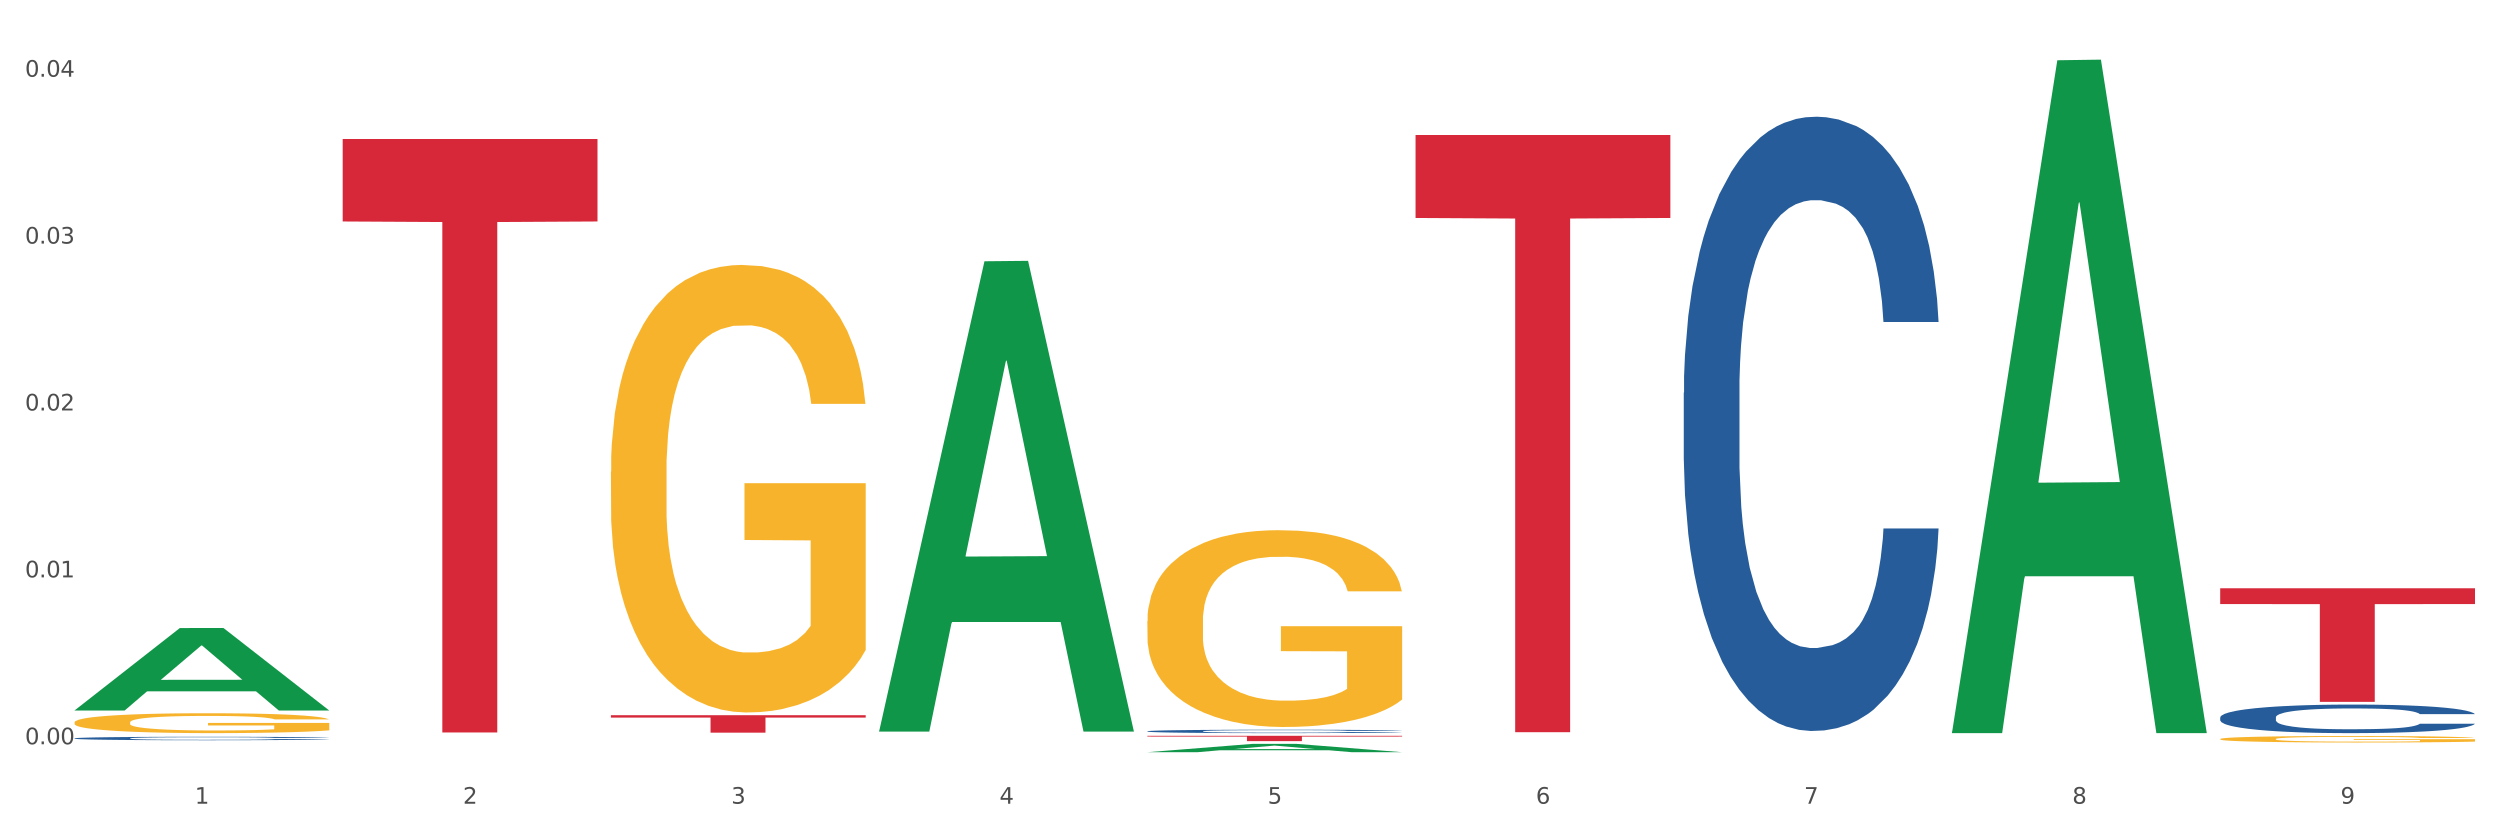
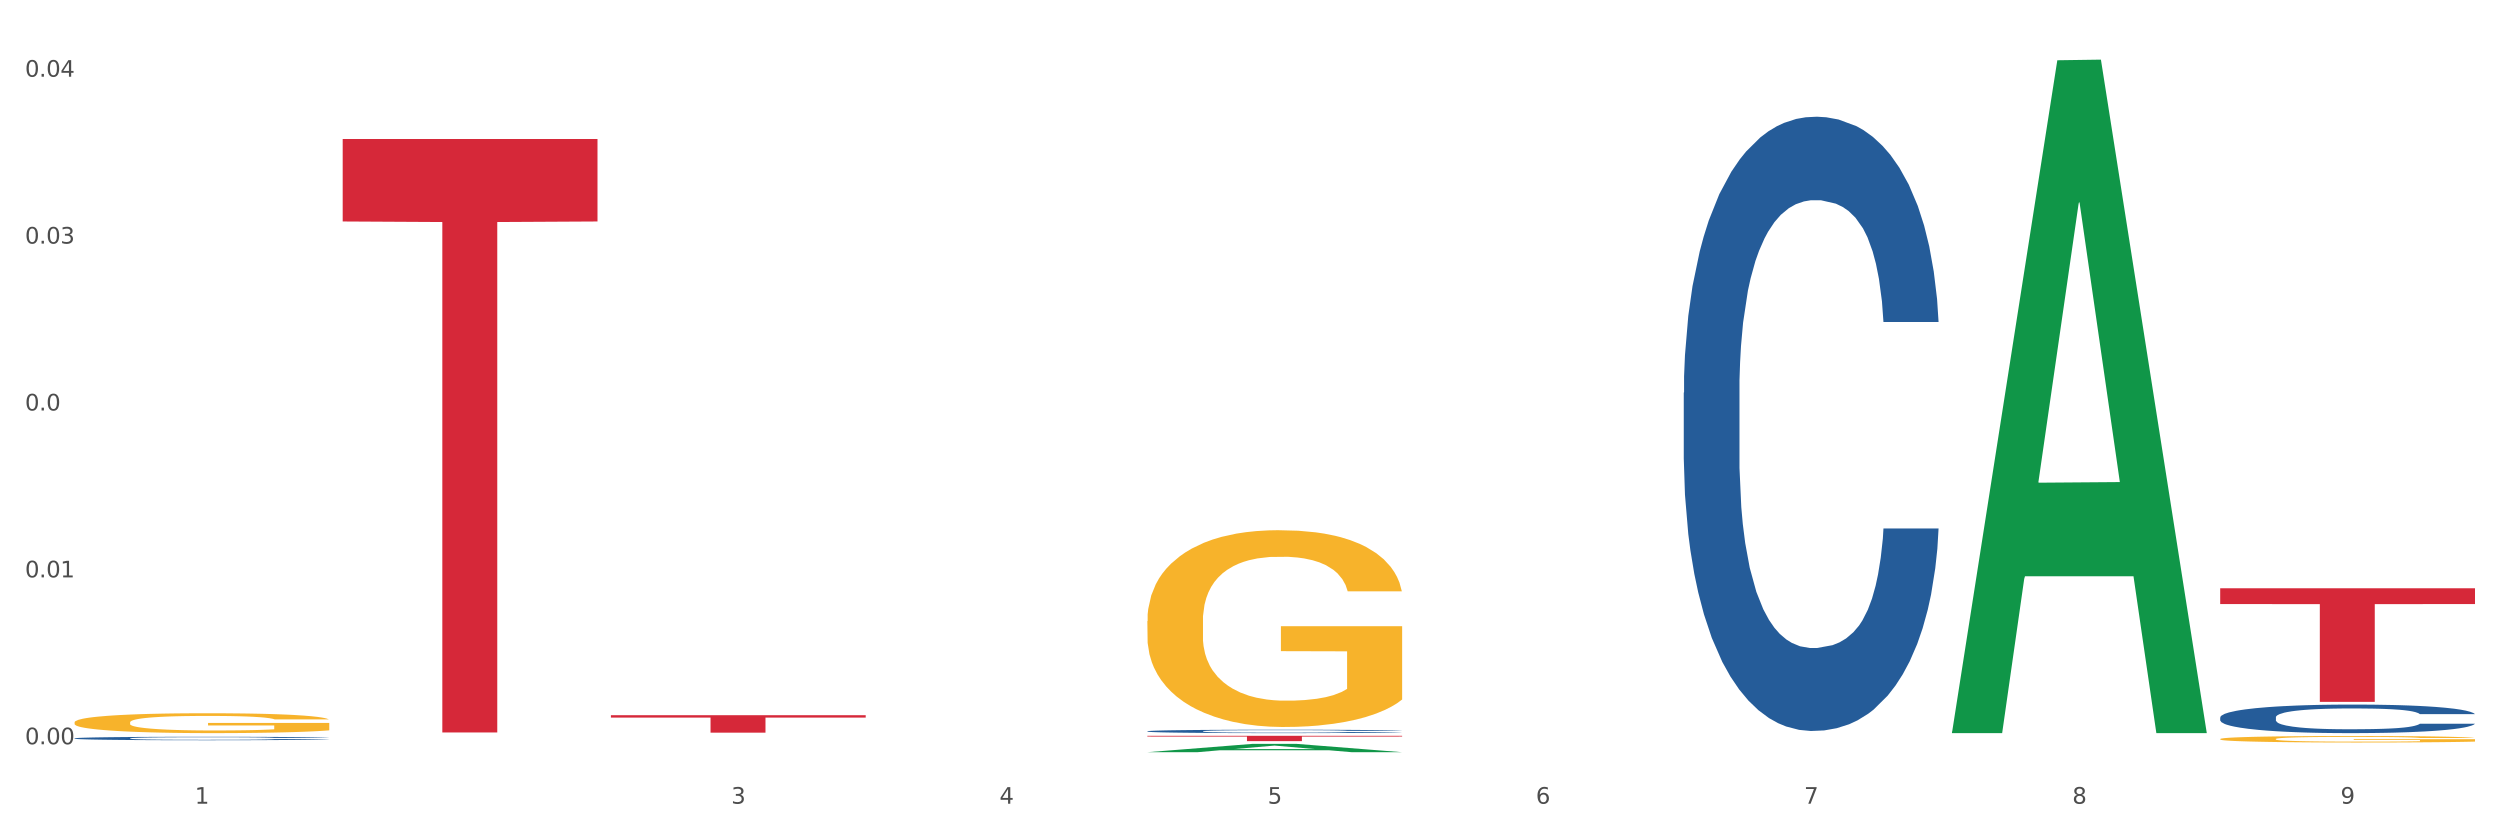
<svg xmlns="http://www.w3.org/2000/svg" xmlns:xlink="http://www.w3.org/1999/xlink" width="1080pt" height="360pt" viewBox="0 0 1080 360" version="1.1">
  <rect x="0" y="0" width="1080" height="360" fill="#333333" stroke="none" />
  <defs>
    <style type="text/css">*{stroke-linejoin: round; stroke-linecap: butt}</style>
  </defs>
  <g id="figure_1">
    <g id="patch_1">
      <path d="M 0 360  L 1080 360  L 1080 0  L 0 0  z " style="fill: #ffffff; stroke: #ffffff; stroke-linejoin: miter" />
    </g>
    <g id="axes_1">
      <g id="matplotlib.axis_1">
        <g id="xtick_1">
          <g id="text_1">
            <g style="fill: #4d4d4d" transform="translate(84.159 347.204) scale(0.096 -0.096)">
              <defs>
                <path id="DejaVuSans-31" d="M 794 531  L 1825 531  L 1825 4091  L 703 3866  L 703 4441  L 1819 4666  L 2450 4666  L 2450 531  L 3481 531  L 3481 0  L 794 0  L 794 531  z " transform="scale(0.016)" />
              </defs>
              <use xlink:href="#DejaVuSans-31" />
            </g>
          </g>
        </g>
        <g id="xtick_2">
          <g id="text_2">
            <g style="fill: #4d4d4d" transform="translate(200.027 347.204) scale(0.096 -0.096)">
              <defs>
-                 <path id="DejaVuSans-32" d="M 1228 531  L 3431 531  L 3431 0  L 469 0  L 469 531  Q 828 903 1448 1529  Q 2069 2156 2228 2338  Q 2531 2678 2651 2914  Q 2772 3150 2772 3378  Q 2772 3750 2511 3984  Q 2250 4219 1831 4219  Q 1534 4219 1204 4116  Q 875 4013 500 3803  L 500 4441  Q 881 4594 1212 4672  Q 1544 4750 1819 4750  Q 2544 4750 2975 4387  Q 3406 4025 3406 3419  Q 3406 3131 3298 2873  Q 3191 2616 2906 2266  Q 2828 2175 2409 1742  Q 1991 1309 1228 531  z " transform="scale(0.016)" />
-               </defs>
+                 </defs>
              <use xlink:href="#DejaVuSans-32" />
            </g>
          </g>
        </g>
        <g id="xtick_3">
          <g id="text_3">
            <g style="fill: #4d4d4d" transform="translate(315.896 347.204) scale(0.096 -0.096)">
              <defs>
                <path id="DejaVuSans-33" d="M 2597 2516  Q 3050 2419 3304 2112  Q 3559 1806 3559 1356  Q 3559 666 3084 287  Q 2609 -91 1734 -91  Q 1441 -91 1130 -33  Q 819 25 488 141  L 488 750  Q 750 597 1062 519  Q 1375 441 1716 441  Q 2309 441 2620 675  Q 2931 909 2931 1356  Q 2931 1769 2642 2001  Q 2353 2234 1838 2234  L 1294 2234  L 1294 2753  L 1863 2753  Q 2328 2753 2575 2939  Q 2822 3125 2822 3475  Q 2822 3834 2567 4026  Q 2313 4219 1838 4219  Q 1578 4219 1281 4162  Q 984 4106 628 3988  L 628 4550  Q 988 4650 1302 4700  Q 1616 4750 1894 4750  Q 2613 4750 3031 4423  Q 3450 4097 3450 3541  Q 3450 3153 3228 2886  Q 3006 2619 2597 2516  z " transform="scale(0.016)" />
              </defs>
              <use xlink:href="#DejaVuSans-33" />
            </g>
          </g>
        </g>
        <g id="xtick_4">
          <g id="text_4">
            <g style="fill: #4d4d4d" transform="translate(431.765 347.204) scale(0.096 -0.096)">
              <defs>
                <path id="DejaVuSans-34" d="M 2419 4116  L 825 1625  L 2419 1625  L 2419 4116  z M 2253 4666  L 3047 4666  L 3047 1625  L 3713 1625  L 3713 1100  L 3047 1100  L 3047 0  L 2419 0  L 2419 1100  L 313 1100  L 313 1709  L 2253 4666  z " transform="scale(0.016)" />
              </defs>
              <use xlink:href="#DejaVuSans-34" />
            </g>
          </g>
        </g>
        <g id="xtick_5">
          <g id="text_5">
            <g style="fill: #4d4d4d" transform="translate(547.634 347.204) scale(0.096 -0.096)">
              <defs>
                <path id="DejaVuSans-35" d="M 691 4666  L 3169 4666  L 3169 4134  L 1269 4134  L 1269 2991  Q 1406 3038 1543 3061  Q 1681 3084 1819 3084  Q 2600 3084 3056 2656  Q 3513 2228 3513 1497  Q 3513 744 3044 326  Q 2575 -91 1722 -91  Q 1428 -91 1123 -41  Q 819 9 494 109  L 494 744  Q 775 591 1075 516  Q 1375 441 1709 441  Q 2250 441 2565 725  Q 2881 1009 2881 1497  Q 2881 1984 2565 2268  Q 2250 2553 1709 2553  Q 1456 2553 1204 2497  Q 953 2441 691 2322  L 691 4666  z " transform="scale(0.016)" />
              </defs>
              <use xlink:href="#DejaVuSans-35" />
            </g>
          </g>
        </g>
        <g id="xtick_6">
          <g id="text_6">
            <g style="fill: #4d4d4d" transform="translate(663.502 347.204) scale(0.096 -0.096)">
              <defs>
                <path id="DejaVuSans-36" d="M 2113 2584  Q 1688 2584 1439 2293  Q 1191 2003 1191 1497  Q 1191 994 1439 701  Q 1688 409 2113 409  Q 2538 409 2786 701  Q 3034 994 3034 1497  Q 3034 2003 2786 2293  Q 2538 2584 2113 2584  z M 3366 4563  L 3366 3988  Q 3128 4100 2886 4159  Q 2644 4219 2406 4219  Q 1781 4219 1451 3797  Q 1122 3375 1075 2522  Q 1259 2794 1537 2939  Q 1816 3084 2150 3084  Q 2853 3084 3261 2657  Q 3669 2231 3669 1497  Q 3669 778 3244 343  Q 2819 -91 2113 -91  Q 1303 -91 875 529  Q 447 1150 447 2328  Q 447 3434 972 4092  Q 1497 4750 2381 4750  Q 2619 4750 2861 4703  Q 3103 4656 3366 4563  z " transform="scale(0.016)" />
              </defs>
              <use xlink:href="#DejaVuSans-36" />
            </g>
          </g>
        </g>
        <g id="xtick_7">
          <g id="text_7">
            <g style="fill: #4d4d4d" transform="translate(779.371 347.204) scale(0.096 -0.096)">
              <defs>
                <path id="DejaVuSans-37" d="M 525 4666  L 3525 4666  L 3525 4397  L 1831 0  L 1172 0  L 2766 4134  L 525 4134  L 525 4666  z " transform="scale(0.016)" />
              </defs>
              <use xlink:href="#DejaVuSans-37" />
            </g>
          </g>
        </g>
        <g id="xtick_8">
          <g id="text_8">
            <g style="fill: #4d4d4d" transform="translate(895.24 347.204) scale(0.096 -0.096)">
              <defs>
                <path id="DejaVuSans-38" d="M 2034 2216  Q 1584 2216 1326 1975  Q 1069 1734 1069 1313  Q 1069 891 1326 650  Q 1584 409 2034 409  Q 2484 409 2743 651  Q 3003 894 3003 1313  Q 3003 1734 2745 1975  Q 2488 2216 2034 2216  z M 1403 2484  Q 997 2584 770 2862  Q 544 3141 544 3541  Q 544 4100 942 4425  Q 1341 4750 2034 4750  Q 2731 4750 3128 4425  Q 3525 4100 3525 3541  Q 3525 3141 3298 2862  Q 3072 2584 2669 2484  Q 3125 2378 3379 2068  Q 3634 1759 3634 1313  Q 3634 634 3220 271  Q 2806 -91 2034 -91  Q 1263 -91 848 271  Q 434 634 434 1313  Q 434 1759 690 2068  Q 947 2378 1403 2484  z M 1172 3481  Q 1172 3119 1398 2916  Q 1625 2713 2034 2713  Q 2441 2713 2670 2916  Q 2900 3119 2900 3481  Q 2900 3844 2670 4047  Q 2441 4250 2034 4250  Q 1625 4250 1398 4047  Q 1172 3844 1172 3481  z " transform="scale(0.016)" />
              </defs>
              <use xlink:href="#DejaVuSans-38" />
            </g>
          </g>
        </g>
        <g id="xtick_9">
          <g id="text_9">
            <g style="fill: #4d4d4d" transform="translate(1011.108 347.204) scale(0.096 -0.096)">
              <defs>
                <path id="DejaVuSans-39" d="M 703 97  L 703 672  Q 941 559 1184 500  Q 1428 441 1663 441  Q 2288 441 2617 861  Q 2947 1281 2994 2138  Q 2813 1869 2534 1725  Q 2256 1581 1919 1581  Q 1219 1581 811 2004  Q 403 2428 403 3163  Q 403 3881 828 4315  Q 1253 4750 1959 4750  Q 2769 4750 3195 4129  Q 3622 3509 3622 2328  Q 3622 1225 3098 567  Q 2575 -91 1691 -91  Q 1453 -91 1209 -44  Q 966 3 703 97  z M 1959 2075  Q 2384 2075 2632 2365  Q 2881 2656 2881 3163  Q 2881 3666 2632 3958  Q 2384 4250 1959 4250  Q 1534 4250 1286 3958  Q 1038 3666 1038 3163  Q 1038 2656 1286 2365  Q 1534 2075 1959 2075  z " transform="scale(0.016)" />
              </defs>
              <use xlink:href="#DejaVuSans-39" />
            </g>
          </g>
        </g>
        <g id="xtick_10" />
        <g id="xtick_11" />
        <g id="xtick_12" />
        <g id="xtick_13" />
        <g id="xtick_14" />
        <g id="xtick_15" />
        <g id="xtick_16" />
        <g id="xtick_17" />
      </g>
      <g id="matplotlib.axis_2">
        <g id="ytick_1">
          <g id="text_10">
            <g style="fill: #4d4d4d" transform="translate(10.8 321.526) scale(0.096 -0.096)">
              <defs>
                <path id="DejaVuSans-30" d="M 2034 4250  Q 1547 4250 1301 3770  Q 1056 3291 1056 2328  Q 1056 1369 1301 889  Q 1547 409 2034 409  Q 2525 409 2770 889  Q 3016 1369 3016 2328  Q 3016 3291 2770 3770  Q 2525 4250 2034 4250  z M 2034 4750  Q 2819 4750 3233 4129  Q 3647 3509 3647 2328  Q 3647 1150 3233 529  Q 2819 -91 2034 -91  Q 1250 -91 836 529  Q 422 1150 422 2328  Q 422 3509 836 4129  Q 1250 4750 2034 4750  z " transform="scale(0.016)" />
                <path id="DejaVuSans-2e" d="M 684 794  L 1344 794  L 1344 0  L 684 0  L 684 794  z " transform="scale(0.016)" />
              </defs>
              <use xlink:href="#DejaVuSans-30" />
              <use xlink:href="#DejaVuSans-2e" transform="translate(63.623 0)" />
              <use xlink:href="#DejaVuSans-30" transform="translate(95.41 0)" />
              <use xlink:href="#DejaVuSans-30" transform="translate(159.033 0)" />
            </g>
          </g>
        </g>
        <g id="ytick_2">
          <g id="text_11">
            <g style="fill: #4d4d4d" transform="translate(10.8 249.43) scale(0.096 -0.096)">
              <use xlink:href="#DejaVuSans-30" />
              <use xlink:href="#DejaVuSans-2e" transform="translate(63.623 0)" />
              <use xlink:href="#DejaVuSans-30" transform="translate(95.41 0)" />
              <use xlink:href="#DejaVuSans-31" transform="translate(159.033 0)" />
            </g>
          </g>
        </g>
        <g id="ytick_3">
          <g id="text_12">
            <g style="fill: #4d4d4d" transform="translate(10.8 177.334) scale(0.096 -0.096)">
              <use xlink:href="#DejaVuSans-30" />
              <use xlink:href="#DejaVuSans-2e" transform="translate(63.623 0)" />
              <use xlink:href="#DejaVuSans-30" transform="translate(95.41 0)" />
              <use xlink:href="#DejaVuSans-32" transform="translate(159.033 0)" />
            </g>
          </g>
        </g>
        <g id="ytick_4">
          <g id="text_13">
            <g style="fill: #4d4d4d" transform="translate(10.8 105.239) scale(0.096 -0.096)">
              <use xlink:href="#DejaVuSans-30" />
              <use xlink:href="#DejaVuSans-2e" transform="translate(63.623 0)" />
              <use xlink:href="#DejaVuSans-30" transform="translate(95.41 0)" />
              <use xlink:href="#DejaVuSans-33" transform="translate(159.033 0)" />
            </g>
          </g>
        </g>
        <g id="ytick_5">
          <g id="text_14">
            <g style="fill: #4d4d4d" transform="translate(10.8 33.143) scale(0.096 -0.096)">
              <use xlink:href="#DejaVuSans-30" />
              <use xlink:href="#DejaVuSans-2e" transform="translate(63.623 0)" />
              <use xlink:href="#DejaVuSans-30" transform="translate(95.41 0)" />
              <use xlink:href="#DejaVuSans-34" transform="translate(159.033 0)" />
            </g>
          </g>
        </g>
        <g id="ytick_6" />
        <g id="ytick_7" />
        <g id="ytick_8" />
        <g id="ytick_9" />
      </g>
      <g id="PolyCollection_1">
-         <path d="M 32.175 306.886  L 32.288 306.852  L 77.68 271.318  L 96.518 271.285  L 142.25 306.953  L 120.462 306.953  L 110.589 298.647  L 63.722 298.647  L 63.382 298.781  L 53.85 306.953  L 32.175 306.953  L 32.175 306.886  L 69.623 293.69  L 104.689 293.657  L 87.326 278.887  L 87.099 278.82  L 86.872 278.921  L 69.51 293.657  L 69.623 293.69  L 32.175 306.886  z " clip-path="url(#p1837e6e1f3)" style="fill: #109648" />
-         <path d="M 263.912 203.791  L 264.042 203.615  L 264.042 197.258  L 264.302 191.784  L 265.602 178.541  L 267.551 167.594  L 268.981 161.767  L 270.41 156.999  L 272.1 152.232  L 274.179 147.288  L 277.948 140.048  L 280.287 136.34  L 283.146 132.456  L 288.345 126.805  L 292.114 123.627  L 296.012 120.979  L 302.38 117.8  L 306.539 116.388  L 310.958 115.328  L 316.286 114.622  L 320.315 114.445  L 329.152 114.975  L 336.689 116.564  L 340.328 117.8  L 345.007 119.919  L 347.476 121.332  L 351.505 124.157  L 355.663 127.865  L 358.523 131.043  L 362.811 137.047  L 366.06 143.05  L 369.049 150.466  L 370.609 155.587  L 371.778 160.354  L 372.818 165.828  L 373.858 174.48  L 350.465 174.48  L 349.555 168.3  L 348.126 162.473  L 346.047 156.823  L 344.227 153.291  L 341.108 148.877  L 338.249 146.052  L 335.26 143.933  L 331.621 142.167  L 328.762 141.284  L 324.733 140.578  L 316.806 140.755  L 311.477 142.167  L 307.839 143.933  L 305.499 145.522  L 303.42 147.288  L 301.081 149.76  L 298.352 153.468  L 296.402 156.823  L 294.453 161.061  L 292.893 165.298  L 291.464 170.242  L 290.294 175.54  L 289.384 181.013  L 288.605 187.723  L 287.955 198.847  L 287.955 223.038  L 288.215 228.511  L 288.865 235.751  L 289.644 241.225  L 290.944 247.758  L 292.114 252.172  L 294.323 258.529  L 296.792 263.826  L 298.741 267.181  L 300.691 270.006  L 304.07 273.89  L 307.839 277.069  L 311.088 279.011  L 315.506 280.777  L 318.495 281.483  L 321.094 281.836  L 327.462 281.836  L 332.011 281.307  L 337.079 280.071  L 340.978 278.481  L 344.227 276.539  L 347.866 273.361  L 350.205 270.359  L 350.205 233.455  L 321.614 233.279  L 321.614 208.735  L 373.988 208.735  L 373.988 280.777  L 371.778 284.485  L 369.309 287.84  L 366.71 290.841  L 362.811 294.549  L 358.133 298.081  L 353.974 300.553  L 349.555 302.672  L 344.357 304.614  L 337.599 306.38  L 333.44 307.086  L 328.242 307.616  L 322.134 307.792  L 316.806 307.439  L 311.607 306.556  L 306.149 304.967  L 300.821 302.672  L 296.792 300.376  L 292.763 297.551  L 288.475 293.843  L 285.096 290.312  L 282.497 287.133  L 279.637 283.072  L 276.518 277.775  L 274.179 273.008  L 272.1 268.064  L 269.891 261.707  L 268.331 256.233  L 266.772 249.347  L 265.862 244.226  L 264.822 236.281  L 264.042 225.156  L 263.912 203.791  z " clip-path="url(#p1837e6e1f3)" style="fill: #f7b32b" />
        <path d="M 495.65 268.332  L 495.78 268.254  L 495.78 265.459  L 496.04 263.052  L 497.339 257.228  L 499.289 252.415  L 500.718 249.852  L 502.148 247.756  L 503.837 245.659  L 505.917 243.485  L 509.685 240.302  L 512.025 238.672  L 514.884 236.963  L 520.082 234.479  L 523.851 233.081  L 527.75 231.916  L 534.118 230.519  L 538.276 229.898  L 542.695 229.432  L 548.023 229.121  L 552.052 229.044  L 560.889 229.277  L 568.427 229.975  L 572.066 230.519  L 576.744 231.451  L 579.214 232.072  L 583.242 233.314  L 587.401 234.945  L 590.26 236.342  L 594.549 238.982  L 597.798 241.622  L 600.787 244.883  L 602.346 247.135  L 603.516 249.231  L 604.556 251.638  L 605.595 255.443  L 582.203 255.443  L 581.293 252.725  L 579.863 250.163  L 577.784 247.678  L 575.965 246.125  L 572.846 244.184  L 569.986 242.942  L 566.997 242.01  L 563.359 241.234  L 560.499 240.846  L 556.471 240.535  L 548.543 240.613  L 543.215 241.234  L 539.576 242.01  L 537.237 242.709  L 535.157 243.485  L 532.818 244.572  L 530.089 246.203  L 528.14 247.678  L 526.19 249.542  L 524.631 251.405  L 523.201 253.579  L 522.032 255.908  L 521.122 258.315  L 520.342 261.266  L 519.692 266.158  L 519.692 276.795  L 519.952 279.202  L 520.602 282.385  L 521.382 284.792  L 522.681 287.665  L 523.851 289.606  L 526.06 292.401  L 528.529 294.731  L 530.479 296.206  L 532.428 297.448  L 535.807 299.156  L 539.576 300.554  L 542.825 301.408  L 547.244 302.184  L 550.233 302.495  L 552.832 302.65  L 559.2 302.65  L 563.748 302.417  L 568.817 301.874  L 572.716 301.175  L 575.965 300.321  L 579.603 298.923  L 581.943 297.603  L 581.943 281.376  L 553.352 281.298  L 553.352 270.506  L 605.725 270.506  L 605.725 302.184  L 603.516 303.815  L 601.047 305.29  L 598.447 306.61  L 594.549 308.241  L 589.87 309.793  L 585.711 310.88  L 581.293 311.812  L 576.094 312.666  L 569.337 313.443  L 565.178 313.753  L 559.98 313.986  L 553.871 314.064  L 548.543 313.909  L 543.345 313.52  L 537.887 312.822  L 532.558 311.812  L 528.529 310.803  L 524.501 309.561  L 520.212 307.93  L 516.833 306.377  L 514.234 304.98  L 511.375 303.194  L 508.256 300.864  L 505.917 298.768  L 503.837 296.594  L 501.628 293.799  L 500.068 291.392  L 498.509 288.364  L 497.599 286.112  L 496.56 282.618  L 495.78 277.726  L 495.65 268.332  z " clip-path="url(#p1837e6e1f3)" style="fill: #f7b32b" />
        <path d="M 959.125 319.252  L 959.255 319.249  L 959.255 319.157  L 959.515 319.078  L 960.814 318.886  L 962.764 318.727  L 964.193 318.642  L 965.623 318.573  L 967.312 318.504  L 969.391 318.432  L 973.16 318.327  L 975.5 318.273  L 978.359 318.217  L 983.557 318.135  L 987.326 318.088  L 991.225 318.05  L 997.593 318.004  L 1001.751 317.983  L 1006.17 317.968  L 1011.498 317.958  L 1015.527 317.955  L 1024.364 317.963  L 1031.902 317.986  L 1035.541 318.004  L 1040.219 318.035  L 1042.688 318.055  L 1046.717 318.096  L 1050.876 318.15  L 1053.735 318.196  L 1058.024 318.283  L 1061.273 318.37  L 1064.262 318.478  L 1065.821 318.552  L 1066.991 318.622  L 1068.03 318.701  L 1069.07 318.827  L 1045.677 318.827  L 1044.768 318.737  L 1043.338 318.652  L 1041.259 318.57  L 1039.439 318.519  L 1036.32 318.455  L 1033.461 318.414  L 1030.472 318.383  L 1026.833 318.358  L 1023.974 318.345  L 1019.946 318.335  L 1012.018 318.337  L 1006.69 318.358  L 1003.051 318.383  L 1000.712 318.406  L 998.632 318.432  L 996.293 318.468  L 993.564 318.522  L 991.614 318.57  L 989.665 318.632  L 988.106 318.693  L 986.676 318.765  L 985.506 318.842  L 984.597 318.921  L 983.817 319.019  L 983.167 319.18  L 983.167 319.531  L 983.427 319.611  L 984.077 319.716  L 984.857 319.795  L 986.156 319.89  L 987.326 319.954  L 989.535 320.046  L 992.004 320.123  L 993.954 320.172  L 995.903 320.213  L 999.282 320.269  L 1003.051 320.316  L 1006.3 320.344  L 1010.718 320.369  L 1013.708 320.38  L 1016.307 320.385  L 1022.675 320.385  L 1027.223 320.377  L 1032.292 320.359  L 1036.19 320.336  L 1039.439 320.308  L 1043.078 320.262  L 1045.418 320.218  L 1045.418 319.683  L 1016.827 319.68  L 1016.827 319.324  L 1069.2 319.324  L 1069.2 320.369  L 1066.991 320.423  L 1064.521 320.472  L 1061.922 320.515  L 1058.024 320.569  L 1053.345 320.621  L 1049.186 320.656  L 1044.768 320.687  L 1039.569 320.715  L 1032.811 320.741  L 1028.653 320.751  L 1023.454 320.759  L 1017.346 320.762  L 1012.018 320.756  L 1006.82 320.744  L 1001.361 320.721  L 996.033 320.687  L 992.004 320.654  L 987.976 320.613  L 983.687 320.559  L 980.308 320.508  L 977.709 320.462  L 974.85 320.403  L 971.731 320.326  L 969.391 320.257  L 967.312 320.185  L 965.103 320.093  L 963.543 320.013  L 961.984 319.913  L 961.074 319.839  L 960.034 319.724  L 959.255 319.562  L 959.125 319.252  z " clip-path="url(#p1837e6e1f3)" style="fill: #f7b32b" />
        <path d="M 148.044 60.052  L 258.119 60.052  L 258.119 95.678  L 214.819 95.919  L 214.819 316.412  L 191.083 316.412  L 191.083 95.919  L 148.044 95.678  L 148.044 60.293  L 148.044 60.052  z " clip-path="url(#p1837e6e1f3)" style="fill: #d62839" />
        <path d="M 263.912 308.961  L 373.988 308.961  L 373.988 310.009  L 330.688 310.016  L 330.688 316.5  L 306.951 316.5  L 306.951 310.016  L 263.912 310.009  L 263.912 308.968  L 263.912 308.961  z " clip-path="url(#p1837e6e1f3)" style="fill: #d62839" />
        <path d="M 495.65 317.878  L 605.725 317.878  L 605.725 318.197  L 562.425 318.2  L 562.425 320.175  L 538.689 320.175  L 538.689 318.2  L 495.65 318.197  L 495.65 317.88  L 495.65 317.878  z " clip-path="url(#p1837e6e1f3)" style="fill: #d62839" />
-         <path d="M 611.519 58.311  L 721.594 58.311  L 721.594 94.162  L 678.294 94.405  L 678.294 316.296  L 654.557 316.296  L 654.557 94.405  L 611.519 94.162  L 611.519 58.553  L 611.519 58.311  z " clip-path="url(#p1837e6e1f3)" style="fill: #d62839" />
        <path d="M 959.125 309.918  L 959.255 309.906  L 959.255 309.591  L 959.645 309.163  L 961.076 308.374  L 962.898 307.777  L 966.021 307.079  L 967.712 306.786  L 969.924 306.46  L 974.478 305.93  L 979.683 305.48  L 983.326 305.232  L 986.058 305.074  L 992.173 304.793  L 995.686 304.669  L 999.33 304.567  L 1002.452 304.5  L 1007.657 304.421  L 1011.82 304.387  L 1016.635 304.376  L 1020.668 304.387  L 1026.003 304.432  L 1033.809 304.567  L 1036.802 304.646  L 1040.835 304.781  L 1044.999 304.961  L 1048.382 305.142  L 1052.285 305.401  L 1056.319 305.739  L 1060.222 306.167  L 1062.955 306.561  L 1065.167 306.978  L 1067.118 307.485  L 1068.549 308.037  L 1069.2 308.498  L 1045.389 308.498  L 1044.739 308.082  L 1043.438 307.631  L 1042.137 307.327  L 1040.705 307.079  L 1038.493 306.798  L 1036.542 306.617  L 1033.289 306.403  L 1030.296 306.268  L 1027.824 306.189  L 1024.832 306.122  L 1018.456 306.054  L 1013.902 306.054  L 1011.04 306.077  L 1007.527 306.133  L 1004.534 306.212  L 1001.021 306.347  L 998.289 306.493  L 995.556 306.685  L 993.995 306.82  L 991.653 307.068  L 990.092 307.271  L 988.01 307.62  L 986.839 307.868  L 984.757 308.51  L 983.846 308.983  L 983.456 309.309  L 983.196 309.67  L 983.196 311.427  L 983.976 312.216  L 984.627 312.553  L 985.668 312.936  L 987.619 313.432  L 990.482 313.916  L 993.474 314.266  L 995.947 314.48  L 998.289 314.637  L 1000.631 314.761  L 1003.493 314.874  L 1005.835 314.941  L 1009.348 315.009  L 1013.512 315.043  L 1016.765 315.043  L 1023.4 314.986  L 1026.393 314.93  L 1029.255 314.851  L 1032.378 314.727  L 1034.85 314.592  L 1036.282 314.491  L 1038.624 314.277  L 1040.445 314.052  L 1042.006 313.792  L 1043.047 313.567  L 1044.218 313.229  L 1045.129 312.846  L 1045.389 312.644  L 1069.2 312.644  L 1068.68 313.049  L 1067.769 313.443  L 1065.947 313.973  L 1064.516 314.277  L 1062.304 314.649  L 1059.962 314.964  L 1056.709 315.313  L 1053.717 315.572  L 1050.594 315.797  L 1047.211 316  L 1041.096 316.282  L 1038.884 316.361  L 1034.2 316.496  L 1030.557 316.575  L 1025.222 316.654  L 1019.757 316.699  L 1014.032 316.71  L 1008.958 316.687  L 1003.363 316.62  L 999.85 316.552  L 995.947 316.451  L 991.393 316.293  L 987.099 316.102  L 983.065 315.876  L 979.292 315.617  L 975.779 315.324  L 971.225 314.84  L 967.842 314.367  L 965.37 313.928  L 963.679 313.556  L 961.987 313.083  L 961.076 312.756  L 959.645 311.968  L 959.125 311.236  L 959.125 309.918  z " clip-path="url(#p1837e6e1f3)" style="fill: #255c99" />
        <path d="M 727.387 169.654  L 727.517 169.411  L 727.517 162.626  L 727.908 153.416  L 729.339 136.452  L 731.161 123.607  L 734.283 108.581  L 735.975 102.28  L 738.187 95.252  L 742.741 83.862  L 747.945 74.168  L 751.588 68.836  L 754.321 65.443  L 760.436 59.384  L 763.949 56.718  L 767.592 54.537  L 770.715 53.083  L 775.919 51.387  L 780.083 50.66  L 784.897 50.417  L 788.931 50.66  L 794.265 51.629  L 802.072 54.537  L 805.065 56.234  L 809.098 59.142  L 813.262 63.02  L 816.645 66.897  L 820.548 72.471  L 824.581 79.742  L 828.485 88.951  L 831.217 97.433  L 833.429 106.4  L 835.381 117.306  L 836.812 129.181  L 837.463 139.118  L 813.652 139.118  L 813.001 130.151  L 811.7 120.457  L 810.399 113.913  L 808.968 108.581  L 806.756 102.523  L 804.804 98.645  L 801.551 94.04  L 798.559 91.132  L 796.087 89.436  L 793.094 87.982  L 786.719 86.528  L 782.165 86.528  L 779.302 87.012  L 775.789 88.224  L 772.797 89.92  L 769.284 92.829  L 766.551 95.979  L 763.819 100.099  L 762.257 103.007  L 759.915 108.339  L 758.354 112.701  L 756.272 120.214  L 755.101 125.546  L 753.019 139.36  L 752.109 149.539  L 751.718 156.567  L 751.458 164.322  L 751.458 202.129  L 752.239 219.093  L 752.889 226.364  L 753.93 234.604  L 755.882 245.267  L 758.744 255.688  L 761.737 263.201  L 764.209 267.805  L 766.551 271.198  L 768.893 273.864  L 771.756 276.288  L 774.098 277.742  L 777.611 279.196  L 781.774 279.923  L 785.027 279.923  L 791.663 278.711  L 794.656 277.499  L 797.518 275.803  L 800.641 273.137  L 803.113 270.229  L 804.544 268.048  L 806.886 263.443  L 808.708 258.596  L 810.269 253.022  L 811.31 248.175  L 812.481 240.905  L 813.392 232.665  L 813.652 228.302  L 837.463 228.302  L 836.942 237.027  L 836.031 245.509  L 834.21 256.9  L 832.779 263.443  L 830.567 271.441  L 828.225 278.227  L 824.972 285.739  L 821.979 291.313  L 818.856 296.16  L 815.474 300.523  L 809.358 306.582  L 807.146 308.278  L 802.462 311.186  L 798.819 312.883  L 793.485 314.579  L 788.02 315.548  L 782.295 315.791  L 777.22 315.306  L 771.626 313.852  L 768.113 312.398  L 764.209 310.217  L 759.655 306.824  L 755.362 302.704  L 751.328 297.857  L 747.555 292.283  L 744.042 285.982  L 739.488 275.561  L 736.105 265.382  L 733.633 255.93  L 731.941 247.933  L 730.25 237.754  L 729.339 230.726  L 727.908 213.761  L 727.387 198.009  L 727.387 169.654  z " clip-path="url(#p1837e6e1f3)" style="fill: #255c99" />
        <path d="M 495.65 315.896  L 495.78 315.895  L 495.78 315.857  L 496.17 315.806  L 497.602 315.711  L 499.423 315.64  L 502.546 315.556  L 504.237 315.521  L 506.449 315.482  L 511.003 315.419  L 516.208 315.365  L 519.851 315.335  L 522.583 315.316  L 528.698 315.282  L 532.212 315.267  L 535.855 315.255  L 538.977 315.247  L 544.182 315.238  L 548.345 315.234  L 553.16 315.232  L 557.193 315.234  L 562.528 315.239  L 570.335 315.255  L 573.327 315.265  L 577.361 315.281  L 581.524 315.303  L 584.907 315.324  L 588.81 315.355  L 592.844 315.396  L 596.747 315.447  L 599.48 315.494  L 601.692 315.544  L 603.643 315.605  L 605.075 315.671  L 605.725 315.726  L 581.915 315.726  L 581.264 315.676  L 579.963 315.622  L 578.662 315.586  L 577.23 315.556  L 575.019 315.522  L 573.067 315.501  L 569.814 315.475  L 566.821 315.459  L 564.349 315.45  L 561.357 315.441  L 554.981 315.433  L 550.427 315.433  L 547.565 315.436  L 544.052 315.443  L 541.059 315.452  L 537.546 315.468  L 534.814 315.486  L 532.081 315.509  L 530.52 315.525  L 528.178 315.555  L 526.617 315.579  L 524.535 315.621  L 523.364 315.651  L 521.282 315.728  L 520.371 315.784  L 519.981 315.823  L 519.721 315.867  L 519.721 316.077  L 520.501 316.171  L 521.152 316.212  L 522.193 316.258  L 524.145 316.317  L 527.007 316.375  L 530 316.417  L 532.472 316.443  L 534.814 316.462  L 537.156 316.476  L 540.018 316.49  L 542.36 316.498  L 545.873 316.506  L 550.037 316.51  L 553.29 316.51  L 559.925 316.503  L 562.918 316.497  L 565.781 316.487  L 568.903 316.472  L 571.375 316.456  L 572.807 316.444  L 575.149 316.418  L 576.97 316.391  L 578.532 316.36  L 579.573 316.333  L 580.744 316.293  L 581.654 316.247  L 581.915 316.223  L 605.725 316.223  L 605.205 316.271  L 604.294 316.319  L 602.472 316.382  L 601.041 316.418  L 598.829 316.463  L 596.487 316.501  L 593.234 316.543  L 590.242 316.574  L 587.119 316.601  L 583.736 316.625  L 577.621 316.659  L 575.409 316.668  L 570.725 316.684  L 567.082 316.694  L 561.747 316.703  L 556.282 316.708  L 550.557 316.71  L 545.483 316.707  L 539.888 316.699  L 536.375 316.691  L 532.472 316.679  L 527.918 316.66  L 523.624 316.637  L 519.591 316.61  L 515.817 316.579  L 512.304 316.544  L 507.75 316.486  L 504.367 316.429  L 501.895 316.377  L 500.204 316.332  L 498.512 316.275  L 497.602 316.236  L 496.17 316.142  L 495.65 316.054  L 495.65 315.896  z " clip-path="url(#p1837e6e1f3)" style="fill: #255c99" />
        <path d="M 32.175 312.09  L 32.305 312.082  L 32.305 311.8  L 32.565 311.557  L 33.864 310.968  L 35.814 310.482  L 37.243 310.223  L 38.673 310.011  L 40.362 309.8  L 42.442 309.58  L 46.211 309.259  L 48.55 309.094  L 51.409 308.921  L 56.607 308.67  L 60.376 308.529  L 64.275 308.411  L 70.643 308.27  L 74.802 308.207  L 79.22 308.16  L 84.548 308.129  L 88.577 308.121  L 97.414 308.145  L 104.952 308.215  L 108.591 308.27  L 113.269 308.364  L 115.739 308.427  L 119.767 308.553  L 123.926 308.717  L 126.785 308.859  L 131.074 309.125  L 134.323 309.392  L 137.312 309.721  L 138.871 309.949  L 140.041 310.161  L 141.081 310.404  L 142.12 310.788  L 118.728 310.788  L 117.818 310.513  L 116.388 310.255  L 114.309 310.004  L 112.49 309.847  L 109.371 309.651  L 106.512 309.525  L 103.522 309.431  L 99.884 309.353  L 97.025 309.313  L 92.996 309.282  L 85.068 309.29  L 79.74 309.353  L 76.101 309.431  L 73.762 309.502  L 71.683 309.58  L 69.343 309.69  L 66.614 309.855  L 64.665 310.004  L 62.715 310.192  L 61.156 310.38  L 59.726 310.6  L 58.557 310.835  L 57.647 311.078  L 56.867 311.376  L 56.217 311.87  L 56.217 312.945  L 56.477 313.188  L 57.127 313.51  L 57.907 313.753  L 59.206 314.043  L 60.376 314.239  L 62.585 314.521  L 65.055 314.757  L 67.004 314.906  L 68.953 315.031  L 72.332 315.204  L 76.101 315.345  L 79.35 315.431  L 83.769 315.51  L 86.758 315.541  L 89.357 315.557  L 95.725 315.557  L 100.274 315.533  L 105.342 315.478  L 109.241 315.408  L 112.49 315.322  L 116.129 315.18  L 118.468 315.047  L 118.468 313.408  L 89.877 313.4  L 89.877 312.31  L 142.25 312.31  L 142.25 315.51  L 140.041 315.674  L 137.572 315.824  L 134.973 315.957  L 131.074 316.122  L 126.395 316.278  L 122.237 316.388  L 117.818 316.482  L 112.62 316.569  L 105.862 316.647  L 101.703 316.678  L 96.505 316.702  L 90.397 316.71  L 85.068 316.694  L 79.87 316.655  L 74.412 316.584  L 69.083 316.482  L 65.055 316.38  L 61.026 316.255  L 56.737 316.09  L 53.358 315.933  L 50.759 315.792  L 47.9 315.612  L 44.781 315.376  L 42.442 315.165  L 40.362 314.945  L 38.153 314.663  L 36.594 314.42  L 35.034 314.114  L 34.124 313.886  L 33.085 313.533  L 32.305 313.039  L 32.175 312.09  z " clip-path="url(#p1837e6e1f3)" style="fill: #f7b32b" />
        <path d="M 959.125 254.126  L 1069.2 254.126  L 1069.2 260.946  L 1025.9 260.993  L 1025.9 303.207  L 1002.164 303.207  L 1002.164 260.993  L 959.125 260.946  L 959.125 254.172  L 959.125 254.126  z " clip-path="url(#p1837e6e1f3)" style="fill: #d62839" />
        <path d="M 32.175 318.958  L 32.305 318.956  L 32.305 318.918  L 32.695 318.866  L 34.127 318.77  L 35.948 318.698  L 39.071 318.613  L 40.762 318.577  L 42.974 318.538  L 47.528 318.473  L 52.733 318.419  L 56.376 318.389  L 59.108 318.369  L 65.224 318.335  L 68.737 318.32  L 72.38 318.308  L 75.503 318.3  L 80.707 318.29  L 84.871 318.286  L 89.685 318.285  L 93.718 318.286  L 99.053 318.291  L 106.86 318.308  L 109.852 318.317  L 113.886 318.334  L 118.049 318.356  L 121.432 318.378  L 125.336 318.409  L 129.369 318.45  L 133.273 318.502  L 136.005 318.55  L 138.217 318.601  L 140.168 318.662  L 141.6 318.729  L 142.25 318.785  L 118.44 318.785  L 117.789 318.735  L 116.488 318.68  L 115.187 318.643  L 113.756 318.613  L 111.544 318.579  L 109.592 318.557  L 106.339 318.531  L 103.347 318.514  L 100.874 318.505  L 97.882 318.497  L 91.506 318.488  L 86.952 318.488  L 84.09 318.491  L 80.577 318.498  L 77.584 318.508  L 74.071 318.524  L 71.339 318.542  L 68.607 318.565  L 67.045 318.581  L 64.703 318.611  L 63.142 318.636  L 61.06 318.679  L 59.889 318.709  L 57.807 318.787  L 56.896 318.844  L 56.506 318.884  L 56.246 318.927  L 56.246 319.141  L 57.027 319.237  L 57.677 319.278  L 58.718 319.324  L 60.67 319.384  L 63.532 319.443  L 66.525 319.485  L 68.997 319.511  L 71.339 319.531  L 73.681 319.546  L 76.543 319.559  L 78.885 319.567  L 82.398 319.576  L 86.562 319.58  L 89.815 319.58  L 96.451 319.573  L 99.443 319.566  L 102.306 319.557  L 105.428 319.542  L 107.901 319.525  L 109.332 319.513  L 111.674 319.487  L 113.495 319.459  L 115.057 319.428  L 116.098 319.401  L 117.269 319.36  L 118.179 319.313  L 118.44 319.288  L 142.25 319.288  L 141.73 319.338  L 140.819 319.386  L 138.997 319.45  L 137.566 319.487  L 135.354 319.532  L 133.012 319.57  L 129.759 319.613  L 126.767 319.644  L 123.644 319.671  L 120.261 319.696  L 114.146 319.73  L 111.934 319.74  L 107.25 319.756  L 103.607 319.766  L 98.272 319.775  L 92.807 319.781  L 87.083 319.782  L 82.008 319.779  L 76.413 319.771  L 72.9 319.763  L 68.997 319.751  L 64.443 319.732  L 60.149 319.708  L 56.116 319.681  L 52.342 319.65  L 48.829 319.614  L 44.275 319.555  L 40.893 319.498  L 38.42 319.444  L 36.729 319.399  L 35.037 319.342  L 34.127 319.302  L 32.695 319.206  L 32.175 319.118  L 32.175 318.958  z " clip-path="url(#p1837e6e1f3)" style="fill: #255c99" />
-         <path d="M 379.781 315.678  L 379.895 315.487  L 425.286 112.869  L 444.124 112.678  L 489.856 316.06  L 468.068 316.06  L 458.196 268.7  L 411.328 268.7  L 410.988 269.463  L 401.456 316.06  L 379.781 316.06  L 379.781 315.678  L 417.229 240.436  L 452.295 240.245  L 434.932 156.028  L 434.705 155.646  L 434.478 156.219  L 417.116 240.245  L 417.229 240.436  L 379.781 315.678  z " clip-path="url(#p1837e6e1f3)" style="fill: #109648" />
        <path d="M 495.65 324.943  L 495.763 324.939  L 541.155 321.346  L 559.993 321.343  L 605.725 324.95  L 583.937 324.95  L 574.064 324.11  L 527.197 324.11  L 526.857 324.123  L 517.324 324.95  L 495.65 324.95  L 495.65 324.943  L 533.098 323.609  L 568.163 323.605  L 550.801 322.112  L 550.574 322.105  L 550.347 322.115  L 532.985 323.605  L 533.098 323.609  L 495.65 324.943  z " clip-path="url(#p1837e6e1f3)" style="fill: #109648" />
        <path d="M 843.256 316.163  L 843.369 315.89  L 888.761 26.033  L 907.599 25.759  L 953.331 316.71  L 931.543 316.71  L 921.67 248.958  L 874.803 248.958  L 874.463 250.051  L 864.931 316.71  L 843.256 316.71  L 843.256 316.163  L 880.704 208.525  L 915.77 208.252  L 898.407 87.774  L 898.18 87.228  L 897.953 88.047  L 880.591 208.252  L 880.704 208.525  L 843.256 316.163  z " clip-path="url(#p1837e6e1f3)" style="fill: #109648" />
      </g>
    </g>
  </g>
  <defs>
    <clipPath id="p1837e6e1f3">
      <rect x="32.175" y="10.8" width="1037.025" height="329.109" />
    </clipPath>
  </defs>
</svg>